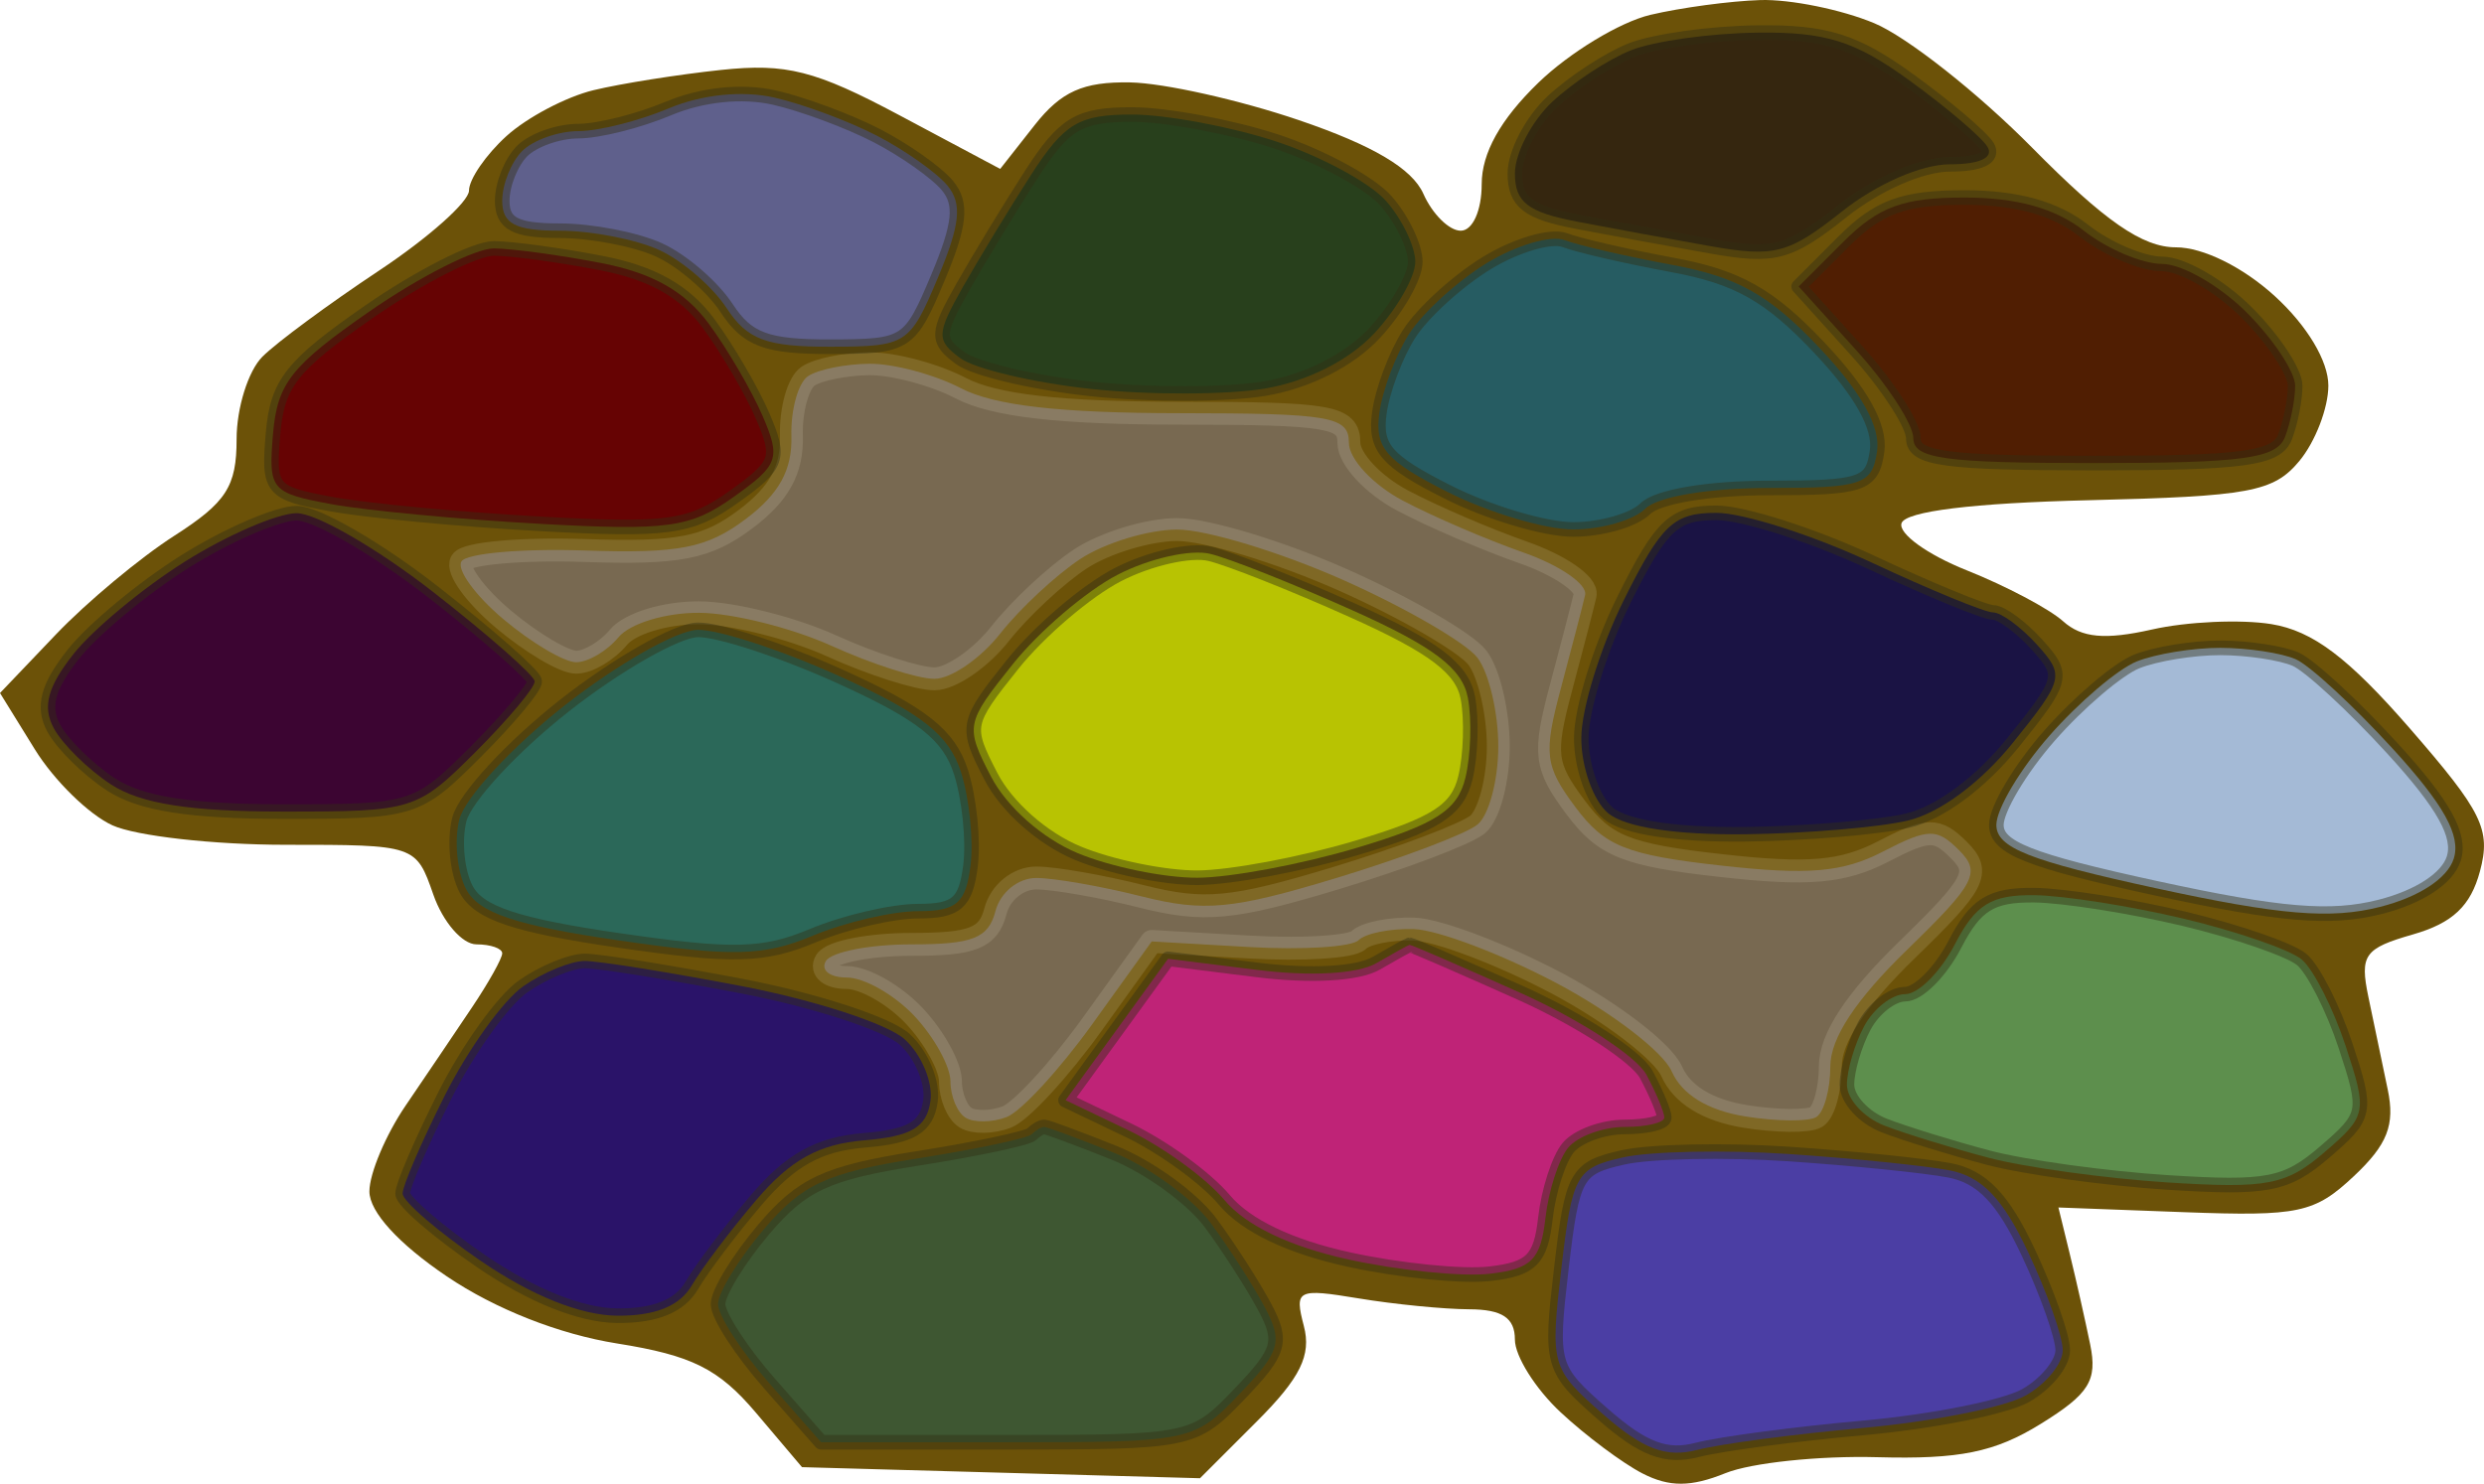
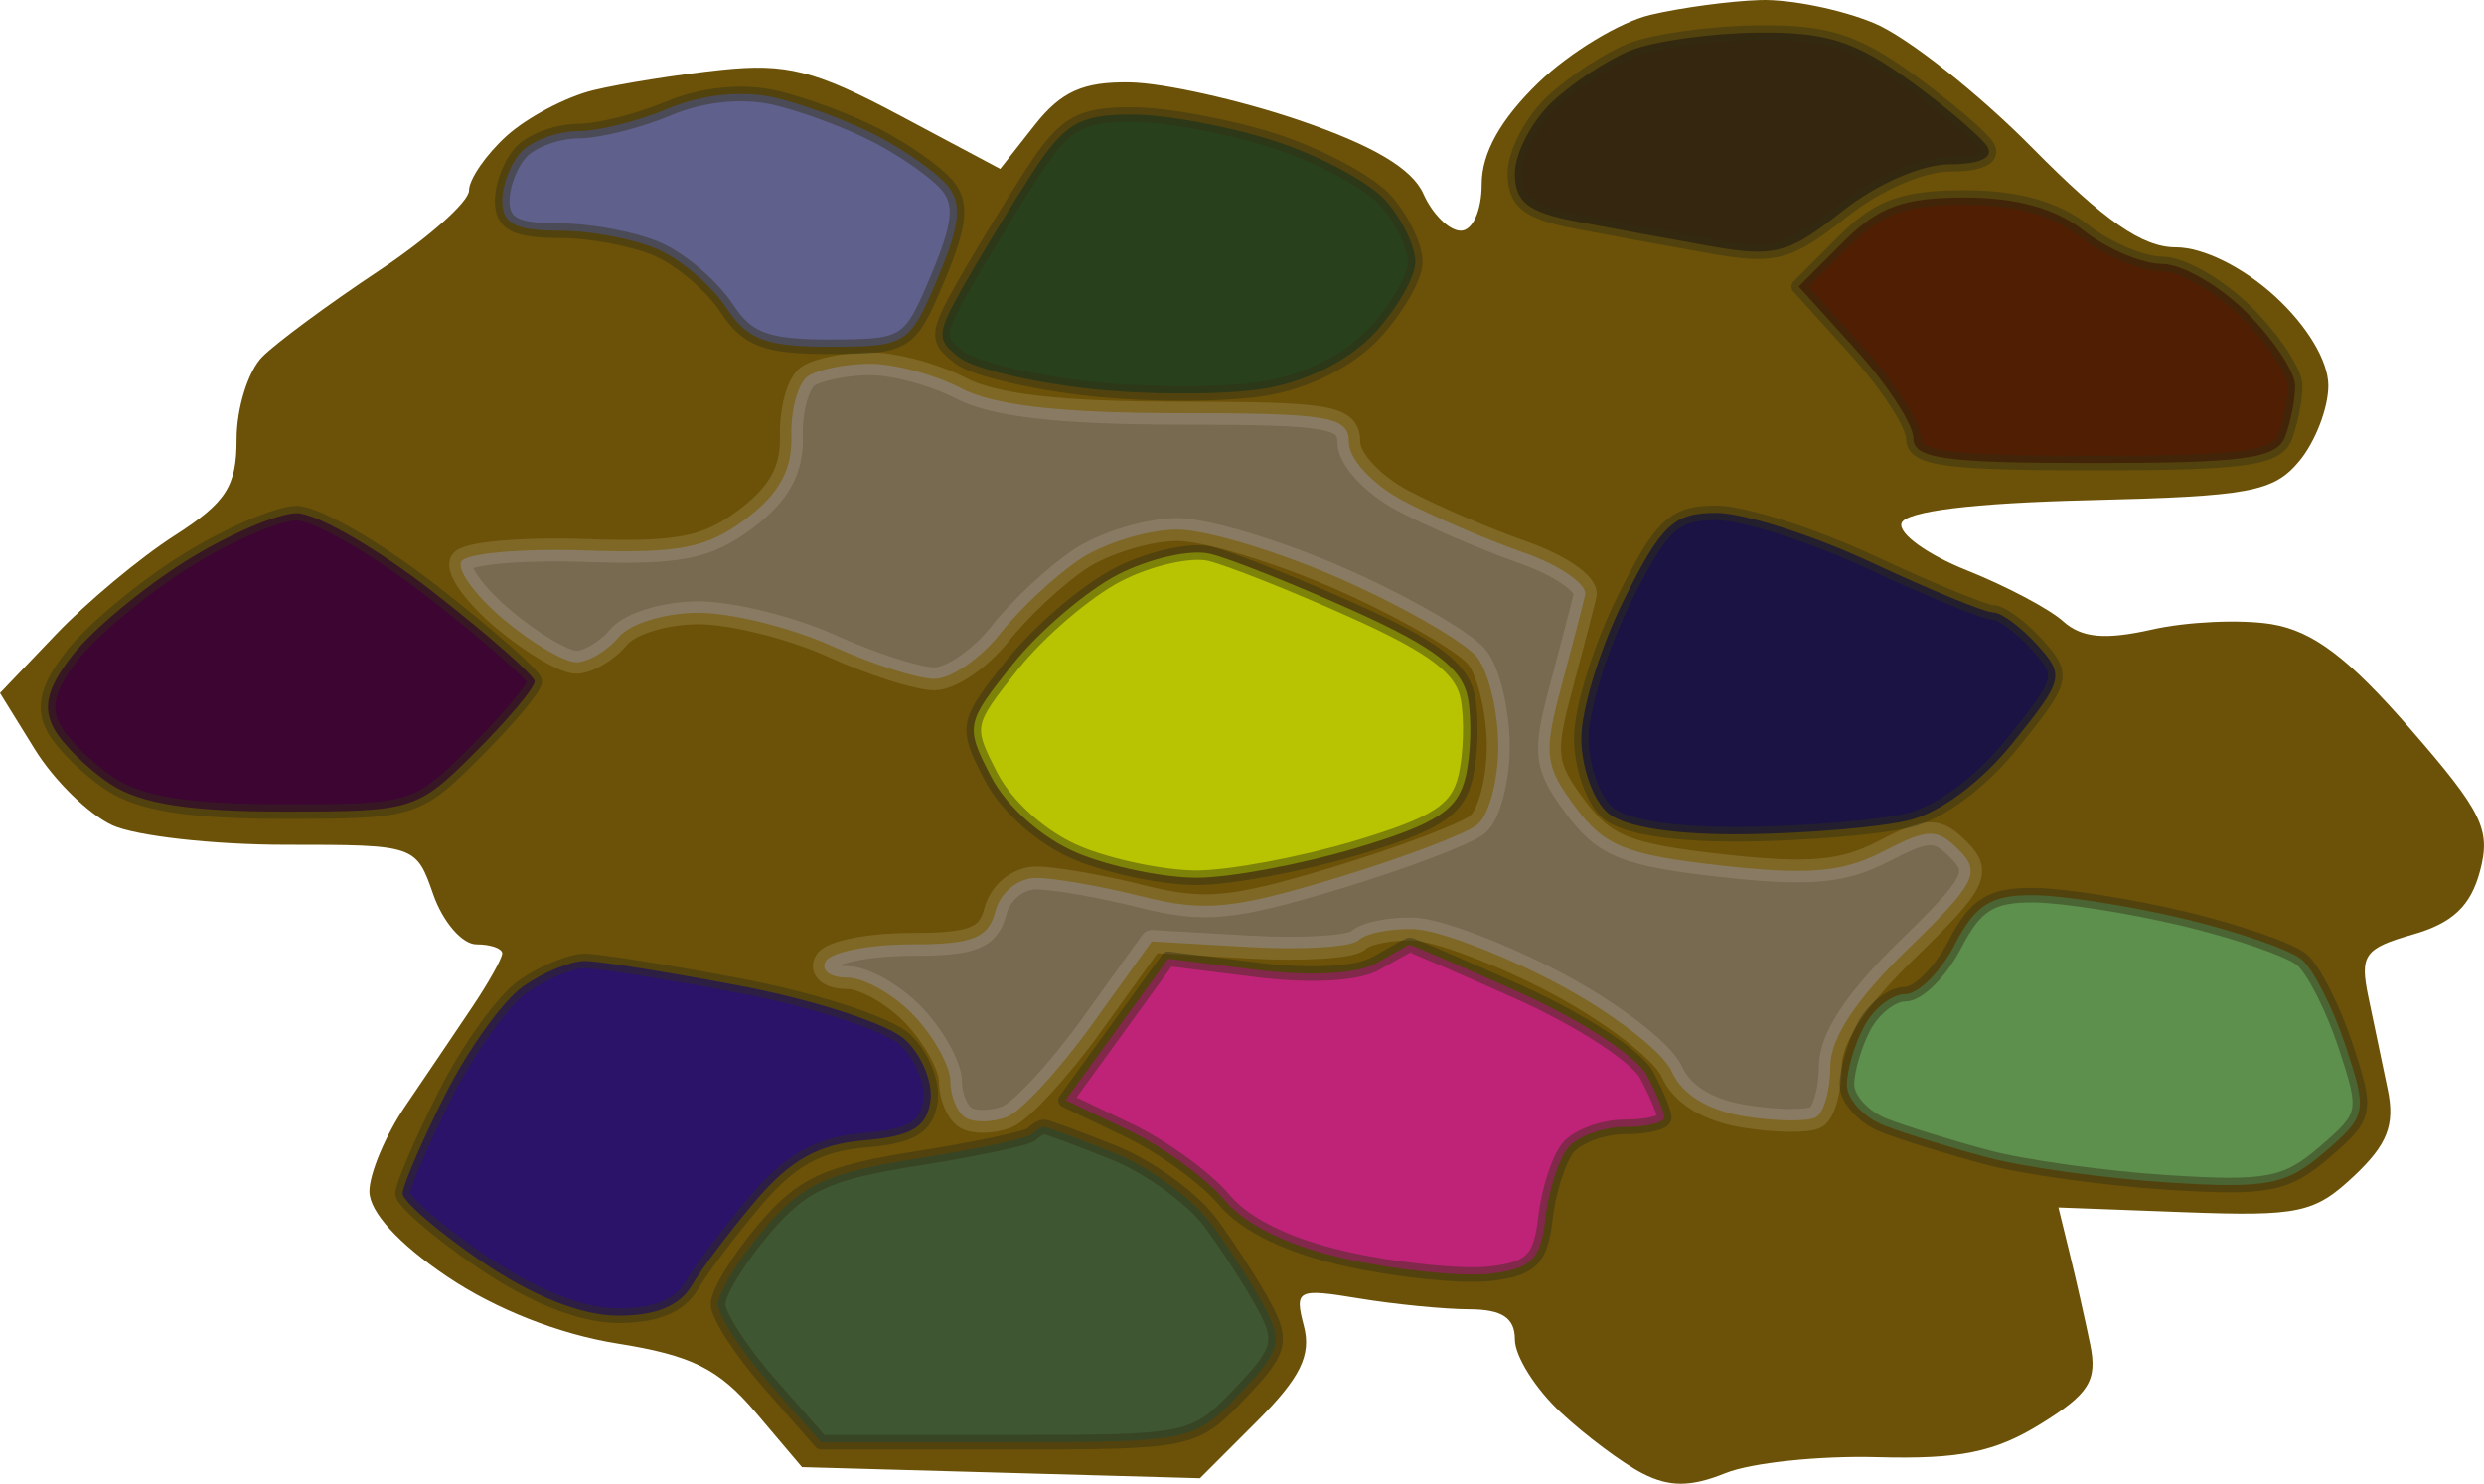
<svg xmlns="http://www.w3.org/2000/svg" xmlns:ns1="http://sodipodi.sourceforge.net/DTD/sodipodi-0.dtd" xmlns:ns2="http://www.inkscape.org/namespaces/inkscape" viewBox="0 0 782.249 467.383" preserveAspectRatio="xMidYMid" id="svg8" ns1:docname="svg.svg" ns2:version="1.2.1 (9c6d41e410, 2022-07-14)" ns2:export-filename="../../../../Documents/rocks.png" ns2:export-xdpi="245.44617" ns2:export-ydpi="245.44617" version="1.1">
  <defs id="defs12" />
  <ns1:namedview id="namedview10" pagecolor="#505050" bordercolor="#ffffff" borderopacity="1" ns2:showpageshadow="0" ns2:pageopacity="0" ns2:pagecheckerboard="1" ns2:deskcolor="#505050" ns2:document-units="pt" showgrid="false" ns2:zoom="1.2897521" ns2:cx="110.48635" ns2:cy="308.58643" ns2:window-width="3440" ns2:window-height="1328" ns2:window-x="0" ns2:window-y="34" ns2:window-maximized="1" ns2:current-layer="svg8" />
  <path style="fill:#6c5208;fill-opacity:1;stroke:none;stroke-width:0.01" d="m 554.346,0.018 c -9.442,0.293 -25.021,2.394 -34.63,4.663 -9.609,2.279 -25.481,11.909 -35.289,21.403 -11.93,11.564 -17.817,22.114 -17.817,31.933 0,8.323 -2.854,14.659 -6.598,14.659 -3.639,0 -8.929,-5.228 -11.763,-11.617 -3.534,-7.957 -15.872,-15.266 -39.147,-23.191 -18.685,-6.368 -42.629,-11.721 -53.211,-11.909 -14.785,-0.261 -21.728,2.854 -30.071,13.457 l -10.843,13.791 -31.692,-16.886 c -26.558,-14.157 -35.645,-16.468 -56.191,-14.293 -13.467,1.432 -31.556,4.297 -40.182,6.378 -8.626,2.081 -20.975,8.595 -27.447,14.482 -6.472,5.887 -11.763,13.593 -11.763,17.127 0,3.524 -12.809,14.921 -28.472,25.314 -15.663,10.404 -32.131,22.554 -36.596,27.029 -4.465,4.465 -8.124,16.155 -8.124,25.973 0,14.921 -3.231,19.929 -19.605,30.427 -10.78,6.911 -27.552,20.891 -37.255,31.054 L 0,218.308 l 10.989,17.775 c 6.044,9.776 17.033,20.536 24.425,23.902 7.392,3.367 31.922,6.127 54.518,6.127 40.925,0 41.082,0.052 46.529,15.684 3.011,8.626 9.118,15.684 13.582,15.684 4.465,0 8.114,1.276 8.114,2.823 0,1.558 -4.266,9.201 -9.494,16.991 -5.218,7.79 -14.628,21.717 -20.912,30.95 -6.274,9.222 -11.418,21.414 -11.418,27.071 0,6.42 9.191,16.5 24.404,26.767 15.245,10.299 35.362,18.214 53.587,21.121 23.536,3.743 31.995,7.957 43.717,21.801 l 14.523,17.158 62.673,1.746 62.663,1.746 17.932,-17.932 c 13.666,-13.666 17.19,-20.807 14.774,-30.009 -2.99,-11.47 -2.133,-11.909 17.273,-8.71 11.24,1.861 26.903,3.398 34.808,3.43 10.372,0.042 14.377,2.698 14.377,9.536 0,5.218 6.472,15.517 14.377,22.888 7.905,7.382 19.521,16.05 25.795,19.281 8.469,4.35 15.234,4.329 26.14,-0.084 8.103,-3.273 29.59,-5.531 47.773,-5.029 25.91,0.711 37.035,-1.547 51.464,-10.466 15.318,-9.473 17.942,-13.666 15.621,-25.032 -1.537,-7.507 -4.412,-20.285 -6.399,-28.398 l -3.607,-14.764 39.691,1.485 c 36.021,1.338 40.956,0.293 53.367,-11.366 10.561,-9.933 12.986,-16.123 10.655,-27.238 -1.663,-7.926 -4.402,-21.058 -6.096,-29.193 -2.76,-13.237 -1.286,-15.308 14.021,-19.699 12.484,-3.576 18.193,-8.961 21.111,-19.898 3.524,-13.143 0.784,-18.706 -22.083,-45.003 -19.385,-22.292 -30.605,-30.741 -43.602,-32.853 -9.63,-1.558 -26.537,-0.805 -37.579,1.694 -14.806,3.335 -22.167,2.656 -28.022,-2.604 -4.371,-3.921 -18.047,-11.146 -30.385,-16.06 -12.338,-4.914 -21.56,-11.575 -20.483,-14.816 1.244,-3.754 22.522,-6.368 59.035,-7.246 50.638,-1.213 58.114,-2.604 66.228,-12.338 5.029,-6.044 9.149,-16.73 9.149,-23.766 0,-7.727 -6.66,-18.863 -16.845,-28.168 -10.048,-9.18 -22.627,-15.391 -31.148,-15.391 -10.55,0 -22.428,-8.229 -45.295,-31.389 C 622.895,29.253 600.519,11.603 590.22,7.306 579.932,3.009 563.788,-0.275 554.346,0.018 Z" id="path4" />
  <path style="fill:#786951;fill-opacity:1;stroke:#e9e6c7;stroke-width:7.211;stroke-opacity:0.151;stroke-dasharray:none;stroke-linejoin:round" d="m 273.884,114.585 c 7.581,-0.052 20.515,3.43 28.754,7.727 10.425,5.437 31.243,7.821 68.56,7.842 47.794,0.031 53.587,1.035 53.587,9.295 0,5.134 7.591,13.29 16.991,18.256 9.348,4.946 26.401,12.286 37.903,16.311 11.502,4.015 20.274,10.059 19.5,13.415 -0.774,3.356 -4.193,16.52 -7.602,29.256 -5.573,20.828 -5.113,24.613 4.58,37.6 9.149,12.286 15.987,15.025 45.755,18.361 27.552,3.095 38.405,2.164 51.067,-4.392 14.314,-7.392 16.949,-7.445 23.944,-0.45 6.995,6.995 5.197,10.446 -16.332,31.368 -16.207,15.747 -24.195,27.886 -24.195,36.742 0,7.277 -1.987,14.45 -4.412,15.956 -2.426,1.495 -12.558,1.401 -22.512,-0.209 -11.711,-1.903 -19.835,-6.911 -23.035,-14.189 -2.719,-6.179 -19.051,-18.695 -36.303,-27.813 -17.252,-9.118 -37.443,-16.761 -44.877,-16.991 -7.424,-0.23 -15.266,1.338 -17.42,3.492 -2.154,2.154 -17.692,3.126 -34.526,2.154 l -30.615,-1.757 -18.748,26.088 c -10.31,14.346 -22.428,27.499 -26.935,29.235 -4.507,1.725 -10.331,1.819 -12.945,0.199 -2.614,-1.621 -4.757,-6.765 -4.757,-11.439 0,-4.684 -5.113,-13.948 -11.366,-20.609 -6.253,-6.65 -15.799,-12.098 -21.226,-12.098 -5.416,0 -8.396,-2.353 -6.619,-5.228 1.778,-2.875 13.896,-5.228 26.935,-5.228 19.312,0 24.216,-1.934 26.443,-10.456 1.547,-5.929 7.131,-10.456 12.882,-10.456 5.584,0 20.504,2.614 33.166,5.803 19.678,4.946 28.587,4.109 61.136,-5.74 20.954,-6.347 41.04,-13.948 44.637,-16.897 3.597,-2.949 6.535,-14.032 6.535,-24.634 0,-10.592 -2.938,-23.139 -6.535,-27.876 -3.597,-4.737 -22.637,-15.778 -42.315,-24.53 -19.668,-8.752 -43.194,-15.904 -52.28,-15.883 -9.076,0.021 -22.794,4.193 -30.49,9.264 -7.696,5.082 -19.04,15.653 -25.22,23.495 -6.169,7.842 -15.496,14.262 -20.724,14.262 -5.228,0 -19.762,-4.653 -32.288,-10.341 -12.537,-5.688 -31.326,-10.393 -41.761,-10.456 -10.602,-0.063 -21.832,3.346 -25.471,7.727 -3.576,4.308 -9.567,7.842 -13.31,7.842 -3.743,0 -14.042,-6.096 -22.899,-13.551 -8.856,-7.445 -14.806,-15.642 -13.216,-18.204 1.579,-2.562 19.04,-4.109 38.792,-3.44 29.705,1.004 38.478,-0.711 50.722,-9.912 10.529,-7.905 14.68,-15.464 14.387,-26.14 -0.23,-8.26 2.123,-16.74 5.228,-18.852 3.105,-2.112 11.847,-3.879 19.427,-3.921 z" id="path357" />
  <g id="g998" style="stroke:#312e13;stroke-width:4.6;stroke-dasharray:none;stroke-opacity:0.435;stroke-linecap:round;stroke-linejoin:round" transform="translate(-9.139,-63.254)">
-     <path style="fill:#4b3ea4;fill-opacity:1;stroke:#312e13;stroke-width:4.6;stroke-dasharray:none;stroke-opacity:0.435;stroke-linecap:round;stroke-linejoin:round" d="m 572.466,426.775 c 20.128,1.359 42.87,3.67 50.544,5.134 10.236,1.955 16.866,8.846 24.833,25.805 5.991,12.735 10.885,26.621 10.885,30.866 0,4.245 -5.291,10.686 -11.763,14.325 -6.472,3.639 -29.402,8.198 -50.973,10.142 -21.56,1.934 -45.086,5.05 -52.28,6.922 -9.902,2.583 -17.127,-0.146 -29.8,-11.261 -16.332,-14.325 -16.636,-15.381 -13.07,-45.985 3.43,-29.392 4.622,-31.546 19.344,-34.871 8.626,-1.945 32.152,-2.426 52.28,-1.077 z" id="path377" />
    <path style="fill:#3e5732;fill-opacity:1;stroke:#312e13;stroke-width:4.6;stroke-dasharray:none;stroke-opacity:0.435;stroke-linecap:round;stroke-linejoin:round" d="m 337.969,418.243 c 0.899,0 10.738,3.639 21.853,8.093 11.125,4.444 24.906,14.44 30.626,22.219 5.73,7.769 13.352,19.657 16.96,26.422 5.814,10.927 4.925,13.98 -7.978,27.447 -14.325,14.952 -15.287,15.151 -73.119,15.151 H 267.715 L 251.488,499.099 C 242.558,488.936 235.26,477.664 235.26,474.067 c 0,-3.607 6.472,-14.189 14.377,-23.526 12.066,-14.252 19.814,-17.838 48.223,-22.334 18.622,-2.938 34.892,-6.378 36.167,-7.654 1.265,-1.276 3.043,-2.311 3.942,-2.311 z" id="path375" />
    <path style="fill:#2a1369;fill-opacity:1;stroke:#312e13;stroke-width:4.6;stroke-dasharray:none;stroke-opacity:0.435;stroke-linecap:round;stroke-linejoin:round" d="m 193.29,365.963 c 4.392,0 26.673,3.576 49.52,7.947 22.836,4.371 45.881,11.888 51.203,16.709 5.322,4.81 8.982,13.582 8.135,19.49 -1.182,8.271 -6.002,11.115 -20.86,12.359 -14.252,1.182 -23.181,6.117 -33.982,18.789 -8.062,9.463 -17.19,21.56 -20.295,26.893 -3.785,6.514 -11.502,9.651 -23.526,9.557 -11.418,-0.094 -26.872,-6.274 -42.723,-17.106 -13.656,-9.327 -24.833,-18.946 -24.833,-21.383 0,-2.436 5.97,-16.311 13.269,-30.845 7.288,-14.523 18.403,-30.009 24.687,-34.411 6.284,-4.402 15.015,-7.999 19.406,-7.999 z" id="path373" />
    <path style="fill:#e30fa8;fill-opacity:0.695;stroke:#312e13;stroke-width:4.6;stroke-dasharray:none;stroke-opacity:0.435;stroke-linecap:round;stroke-linejoin:round" d="m 453.038,360.892 c 0.46,-0.084 16.155,6.723 34.902,15.13 18.737,8.407 36.596,20.013 39.691,25.795 3.095,5.782 5.625,11.847 5.625,13.467 0,1.631 -5.594,2.959 -12.432,2.959 -6.838,0 -14.858,2.938 -17.838,6.535 -2.97,3.597 -6.2,13.593 -7.173,22.219 -1.464,13.039 -4.412,15.987 -17.451,17.493 -8.626,1.004 -28.618,-1.004 -44.438,-4.465 -18.549,-4.046 -32.466,-10.707 -39.21,-18.769 -5.751,-6.88 -19.354,-16.761 -30.228,-21.968 l -19.783,-9.463 16.144,-22.271 16.134,-22.271 27.97,3.492 c 16.97,2.123 31.765,1.286 37.621,-2.112 5.312,-3.085 10.017,-5.678 10.466,-5.772 z" id="path371" />
    <path style="fill:#5d8f4d;fill-opacity:1;stroke:#312e13;stroke-width:4.6;stroke-dasharray:none;stroke-opacity:0.435;stroke-linecap:round;stroke-linejoin:round" d="m 649.715,345.239 c 9.274,0.105 30.511,3.45 47.198,7.434 16.688,3.984 33.355,9.755 37.046,12.809 3.681,3.053 9.912,15.308 13.844,27.217 6.911,20.954 6.702,22.031 -6.608,33.48 -12.108,10.414 -18.037,11.554 -49.415,9.557 -19.615,-1.255 -45.076,-4.778 -56.577,-7.821 -11.502,-3.043 -26.203,-7.591 -32.675,-10.101 -6.472,-2.52 -11.763,-8.313 -11.763,-12.871 0,-4.569 2.436,-12.85 5.416,-18.413 2.97,-5.563 8.793,-10.111 12.934,-10.111 4.141,0 11.167,-7.058 15.632,-15.684 6.514,-12.589 11.428,-15.642 24.969,-15.496 z" id="path369" />
-     <path style="fill:#a4bad6;fill-opacity:1;stroke:#312e13;stroke-width:4.6;stroke-dasharray:none;stroke-opacity:0.435;stroke-linecap:round;stroke-linejoin:round" d="m 708.394,267.331 c 8.626,0.021 19.291,1.631 23.704,3.586 4.423,1.955 18.141,14.617 30.5,28.137 16.155,17.671 21.571,27.416 19.26,34.693 -1.976,6.211 -10.937,12.077 -23.233,15.193 -15.496,3.931 -31.42,2.614 -70.421,-5.855 -40.078,-8.699 -50.387,-12.788 -50.387,-19.992 0,-4.977 7.518,-17.608 16.709,-28.074 9.18,-10.466 21.539,-20.985 27.447,-23.38 5.908,-2.384 17.796,-4.329 26.422,-4.308 z" id="path367" />
-     <path style="fill:#2b6859;fill-opacity:1;stroke:#312e13;stroke-width:4.6;stroke-dasharray:none;stroke-opacity:0.435;stroke-linecap:round;stroke-linejoin:round" d="m 228.84,261.654 c 6.535,-0.136 26.788,6.504 45.003,14.764 25.753,11.679 34.191,18.371 37.924,30.061 2.635,8.281 3.994,21.518 3.011,29.423 -1.474,11.847 -4.371,14.377 -16.489,14.377 -8.082,0 -23.003,3.471 -33.166,7.717 -15.538,6.493 -25.209,6.723 -61.178,1.485 -32.299,-4.705 -43.988,-8.616 -47.972,-16.04 -2.886,-5.406 -3.869,-15.339 -2.175,-22.083 1.694,-6.744 16.604,-22.878 33.125,-35.864 16.52,-12.976 35.383,-23.704 41.918,-23.84 z" id="path365" />
    <path style="fill:#d1e800;fill-opacity:0.749;stroke:#312e13;stroke-width:4.6;stroke-dasharray:none;stroke-opacity:0.435;stroke-linecap:round;stroke-linejoin:round" d="m 390.187,237.709 c 6.138,1.474 26.412,9.515 45.034,17.88 25.471,11.418 34.442,18.246 36.178,27.499 1.265,6.765 0.92,18.058 -0.763,25.105 -2.478,10.289 -9.212,14.649 -34.275,22.146 -17.158,5.144 -39.722,9.369 -50.157,9.41 -10.435,0.042 -27.426,-3.461 -37.778,-7.79 -11.042,-4.611 -22.282,-14.576 -27.217,-24.112 -8.177,-15.809 -7.999,-16.771 6.786,-35.268 8.344,-10.466 23.254,-23.191 33.114,-28.283 9.85,-5.103 22.94,-8.072 29.078,-6.587 z" id="path363" />
    <path style="fill:#1a1344;fill-opacity:1;stroke:#312e13;stroke-width:4.6;stroke-dasharray:none;stroke-opacity:0.435;stroke-linecap:round;stroke-linejoin:round" d="m 549.63,224.807 c 8.48,0 30.521,7.058 48.976,15.684 18.455,8.626 35.634,15.684 38.185,15.684 2.551,0 8.752,4.559 13.791,10.121 8.804,9.735 8.511,10.947 -7.476,30.845 -10.132,12.599 -23.129,22.24 -33.187,24.603 -9.097,2.143 -32.142,4.078 -51.203,4.308 -21.895,0.251 -37.788,-2.185 -43.131,-6.619 -4.663,-3.869 -8.469,-14.513 -8.469,-23.662 0,-9.149 6.096,-28.859 13.541,-43.8 11.732,-23.547 15.59,-27.165 28.974,-27.165 z" id="path361" />
    <path style="fill:#3c0532;fill-opacity:1;stroke:#312e13;stroke-width:4.6;stroke-dasharray:none;stroke-opacity:0.435;stroke-linecap:round;stroke-linejoin:round" d="m 102.521,224.911 c 6.075,-0.063 25.377,11.073 42.901,24.728 17.524,13.656 31.964,26.36 32.089,28.231 0.136,1.872 -8.229,11.868 -18.58,22.219 -18.444,18.444 -19.647,18.821 -60.31,18.821 -29.653,0 -45.212,-2.447 -54.58,-8.584 -7.204,-4.716 -15.308,-12.704 -17.995,-17.733 -3.586,-6.702 -1.934,-12.934 6.169,-23.233 6.085,-7.737 21.916,-20.891 35.174,-29.214 13.258,-8.323 29.068,-15.182 35.132,-15.234 z" id="path359" />
-     <path style="fill:#660303;fill-opacity:1;stroke:#312e13;stroke-width:4.6;stroke-dasharray:none;stroke-opacity:0.435;stroke-linecap:round;stroke-linejoin:round" d="m 164.682,141.514 c 5.751,0.052 20.902,2.112 33.668,4.58 16.217,3.126 26.454,8.888 33.982,19.124 5.918,8.062 13.572,21.173 16.991,29.141 5.73,13.321 4.988,15.381 -9.17,25.45 -13.614,9.703 -20.672,10.676 -61.115,8.448 -25.147,-1.391 -54.674,-4.182 -65.611,-6.2 -19.009,-3.524 -19.814,-4.496 -18.298,-22.219 1.359,-15.83 5.772,-21.424 30.343,-38.468 15.82,-10.968 33.459,-19.908 39.21,-19.856 z" id="path355" />
-     <path style="fill:#265c62;fill-opacity:1;stroke:#312e13;stroke-width:4.6;stroke-dasharray:none;stroke-opacity:0.435;stroke-linecap:round;stroke-linejoin:round" d="m 501.888,138.9 c 4.318,1.642 19.605,5.165 33.982,7.821 20.431,3.785 30.5,9.452 46.09,25.941 13.269,14.042 19.396,24.979 18.298,32.706 -1.506,10.55 -4.569,11.596 -34.045,11.596 -18.936,0 -35.122,2.719 -38.949,6.535 -3.607,3.597 -13.823,6.535 -22.7,6.535 -8.877,0 -26.642,-5.291 -39.471,-11.763 -19.5,-9.829 -23.045,-13.906 -21.592,-24.833 0.951,-7.194 5.197,-18.476 9.431,-25.084 4.235,-6.608 15.213,-16.604 24.404,-22.229 9.191,-5.615 20.243,-8.867 24.551,-7.225 z" id="path353" />
    <path style="fill:#501e02;fill-opacity:1;stroke:#312e13;stroke-width:4.6;stroke-dasharray:none;stroke-opacity:0.435;stroke-linecap:round;stroke-linejoin:round" d="m 627.841,125.475 c 16.332,0 28.587,3.409 37.537,10.456 7.319,5.751 18.403,10.456 24.634,10.456 6.242,0 18.225,6.88 26.621,15.287 8.407,8.396 15.287,18.789 15.287,23.097 0,4.297 -1.432,11.533 -3.168,16.081 -2.635,6.838 -13.018,8.271 -60.122,8.271 -47.094,0 -56.954,-1.359 -56.954,-7.832 0,-4.297 -8.124,-16.813 -18.058,-27.803 l -18.047,-19.981 14.011,-14.021 c 11.167,-11.167 18.936,-14.011 38.259,-14.011 z" id="path351" />
    <path style="fill:#28401c;fill-opacity:1;stroke:#312e13;stroke-width:4.6;stroke-dasharray:none;stroke-opacity:0.435;stroke-linecap:round;stroke-linejoin:round" d="m 365.542,99.335 c 10.707,0 31.065,3.785 45.233,8.407 14.168,4.632 29.883,13.122 34.913,18.884 5.029,5.751 9.149,14.346 9.149,19.093 0,4.737 -5.772,14.837 -12.819,22.439 -7.905,8.522 -21.132,15.224 -34.515,17.493 -11.941,2.018 -36.533,2.081 -54.654,0.136 -18.11,-1.934 -36.69,-6.305 -41.291,-9.703 -7.633,-5.625 -7.57,-7.581 0.795,-22.407 5.05,-8.919 14.691,-24.802 21.445,-35.289 10.519,-16.311 15.088,-19.051 31.744,-19.051 z" id="path349" />
    <path style="fill:#5f608c;fill-opacity:1;stroke:#312e13;stroke-width:4.6;stroke-dasharray:none;stroke-opacity:0.435;stroke-linecap:round;stroke-linejoin:round" d="m 252.941,93.981 c 8.961,2.028 23.526,7.445 32.361,12.024 8.835,4.58 18.821,11.638 22.188,15.694 4.726,5.699 4.057,12.265 -3.001,29.047 -8.846,21.058 -9.808,21.675 -33.815,21.728 -20.201,0.042 -26.192,-2.196 -32.748,-12.213 -4.423,-6.744 -14.001,-14.983 -21.288,-18.298 -7.277,-3.315 -21.362,-6.033 -31.295,-6.033 -13.896,0 -18.047,-2.164 -18.047,-9.41 0,-5.176 2.823,-12.234 6.274,-15.684 3.45,-3.45 11.418,-6.274 17.702,-6.274 6.284,0 19.061,-3.21 28.388,-7.141 10.498,-4.412 23.191,-5.719 33.281,-3.44 z" id="path347" />
    <path style="fill:#35260f;fill-opacity:1;stroke:#312e13;stroke-width:4.6;stroke-dasharray:none;stroke-opacity:0.435;stroke-linecap:round;stroke-linejoin:round" d="m 562.533,73.529 c 21.508,-0.272 30.751,2.624 47.836,15.004 11.648,8.438 22.721,17.848 24.624,20.912 2.133,3.461 -2.353,5.573 -11.836,5.573 -8.919,0 -23.066,6.2 -34.013,14.9 -16.677,13.248 -21.226,14.45 -41.238,10.906 -12.369,-2.185 -31.316,-5.667 -42.096,-7.737 -15.559,-2.98 -19.605,-6.117 -19.605,-15.224 0,-6.315 5.291,-16.447 11.763,-22.533 6.472,-6.075 17.65,-13.394 24.833,-16.259 7.194,-2.865 25.063,-5.364 39.733,-5.542 z" id="path345" />
  </g>
</svg>